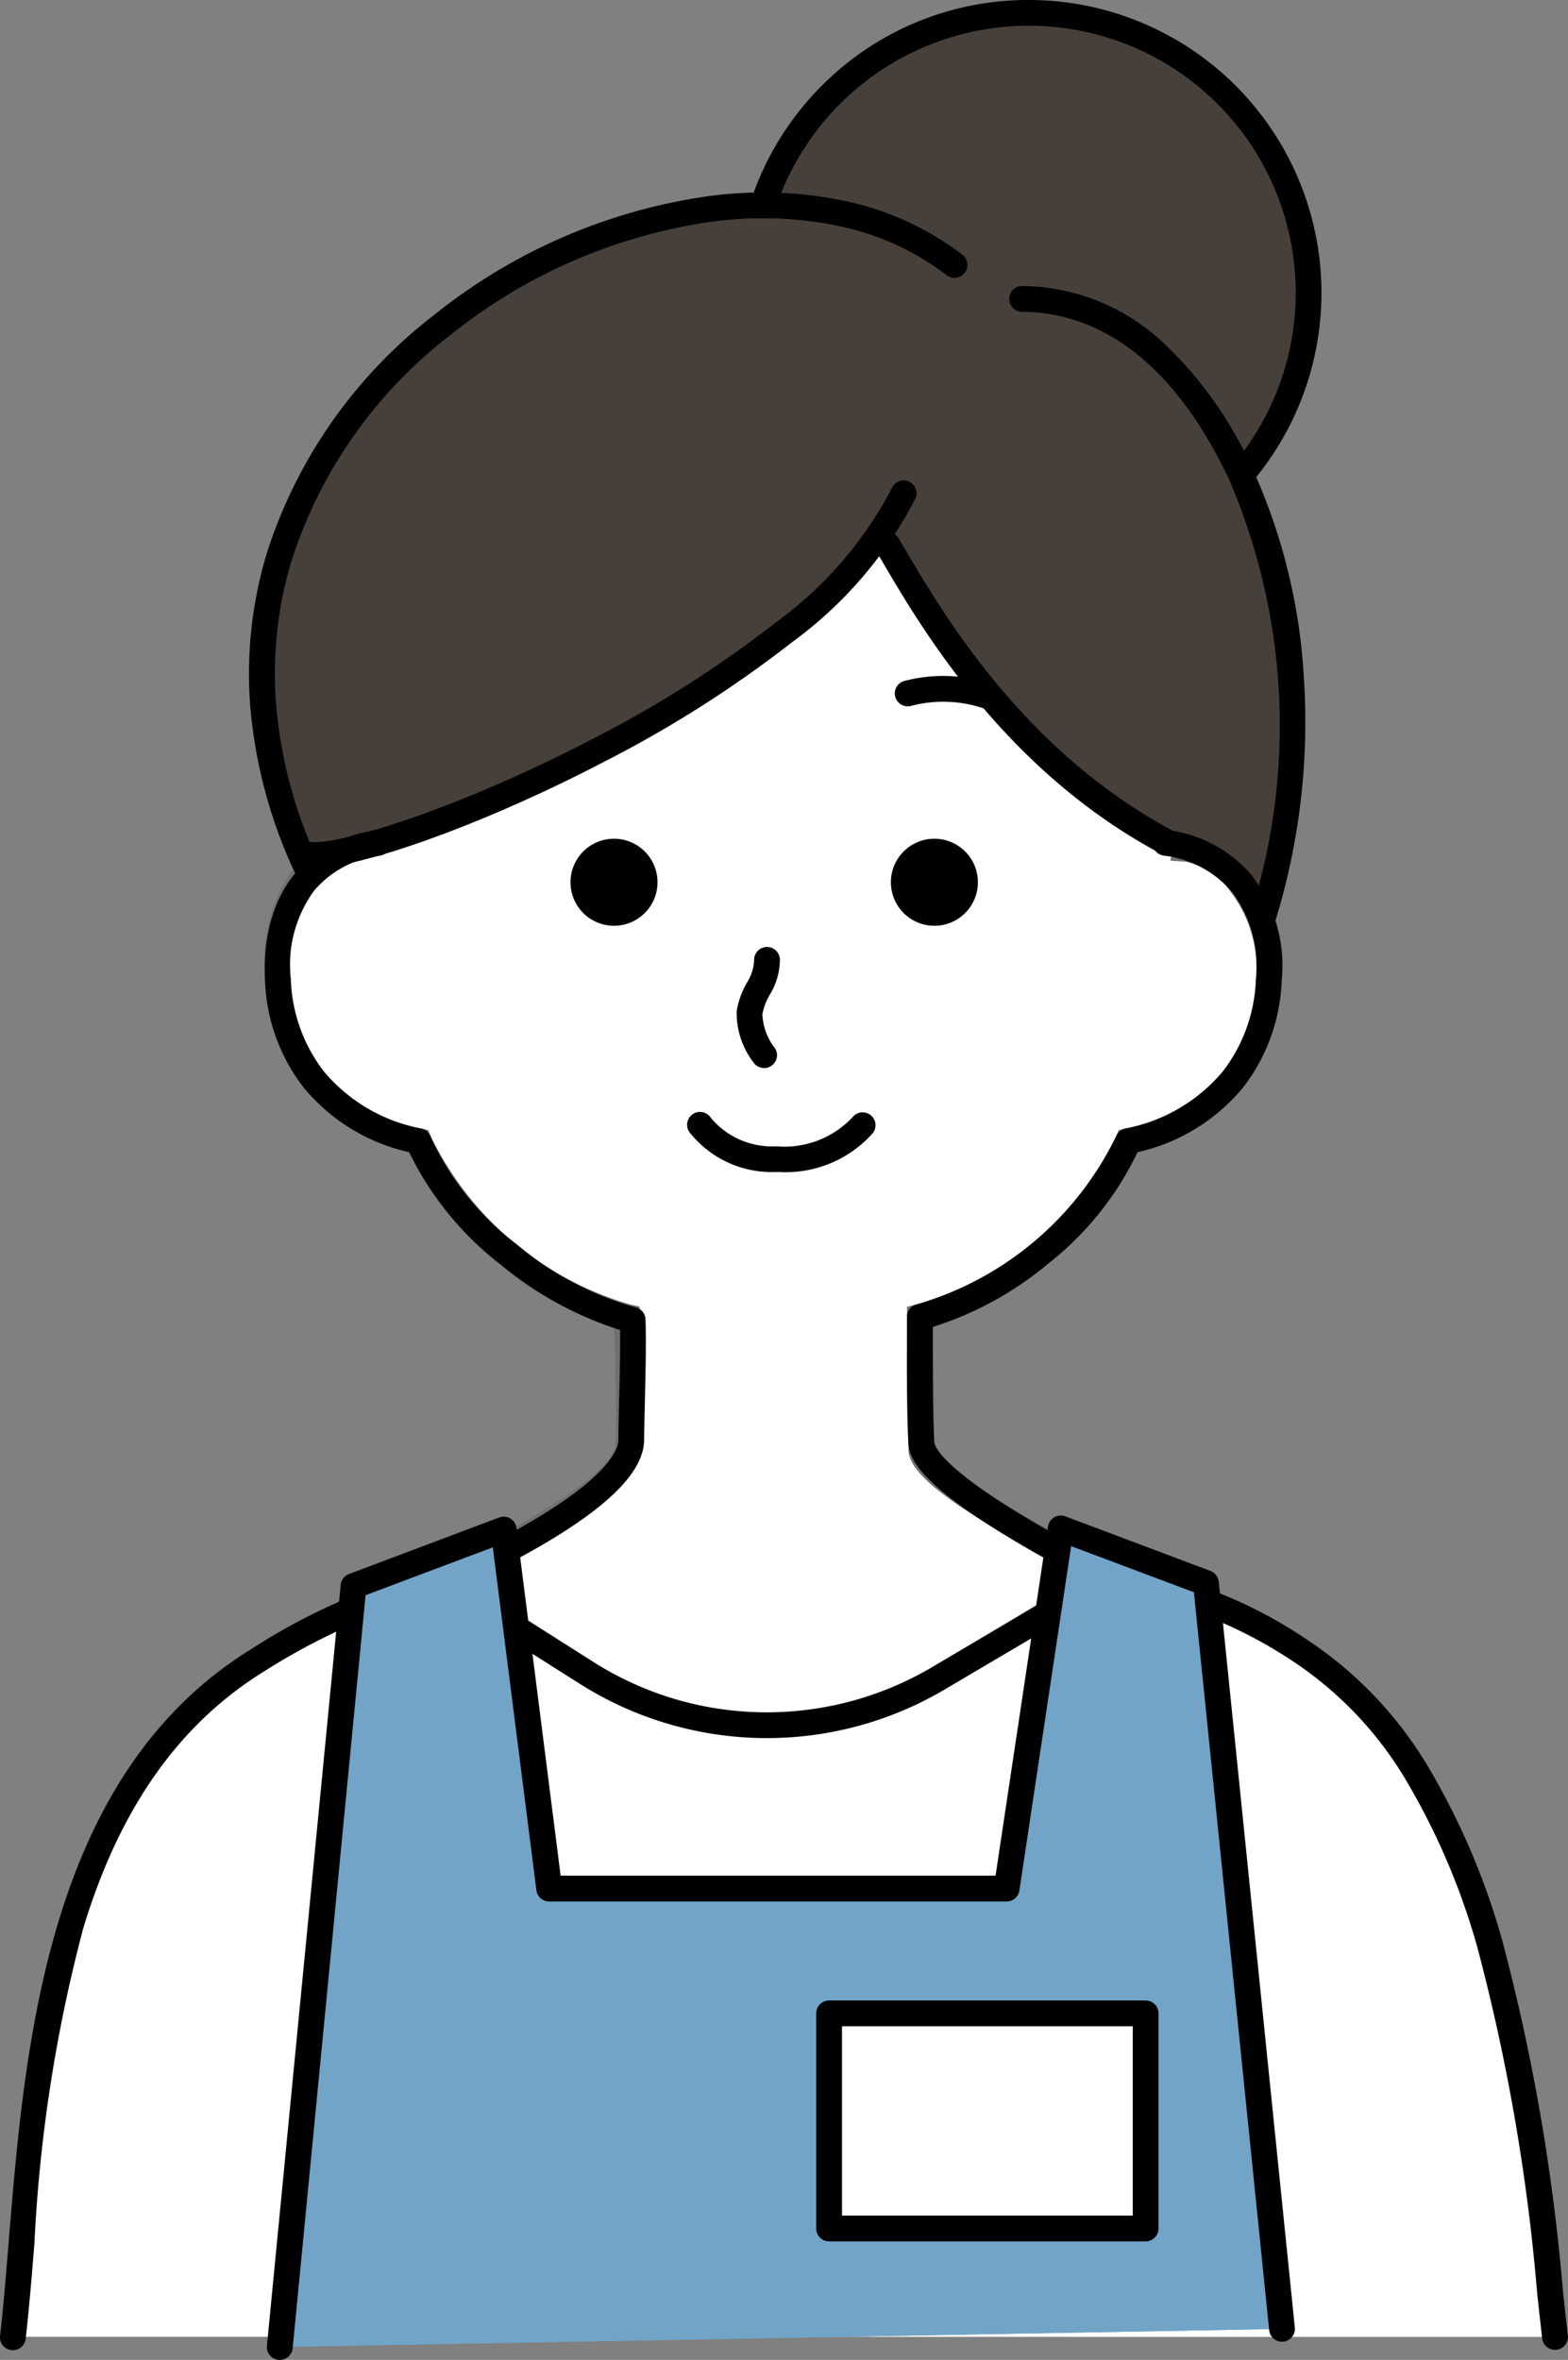
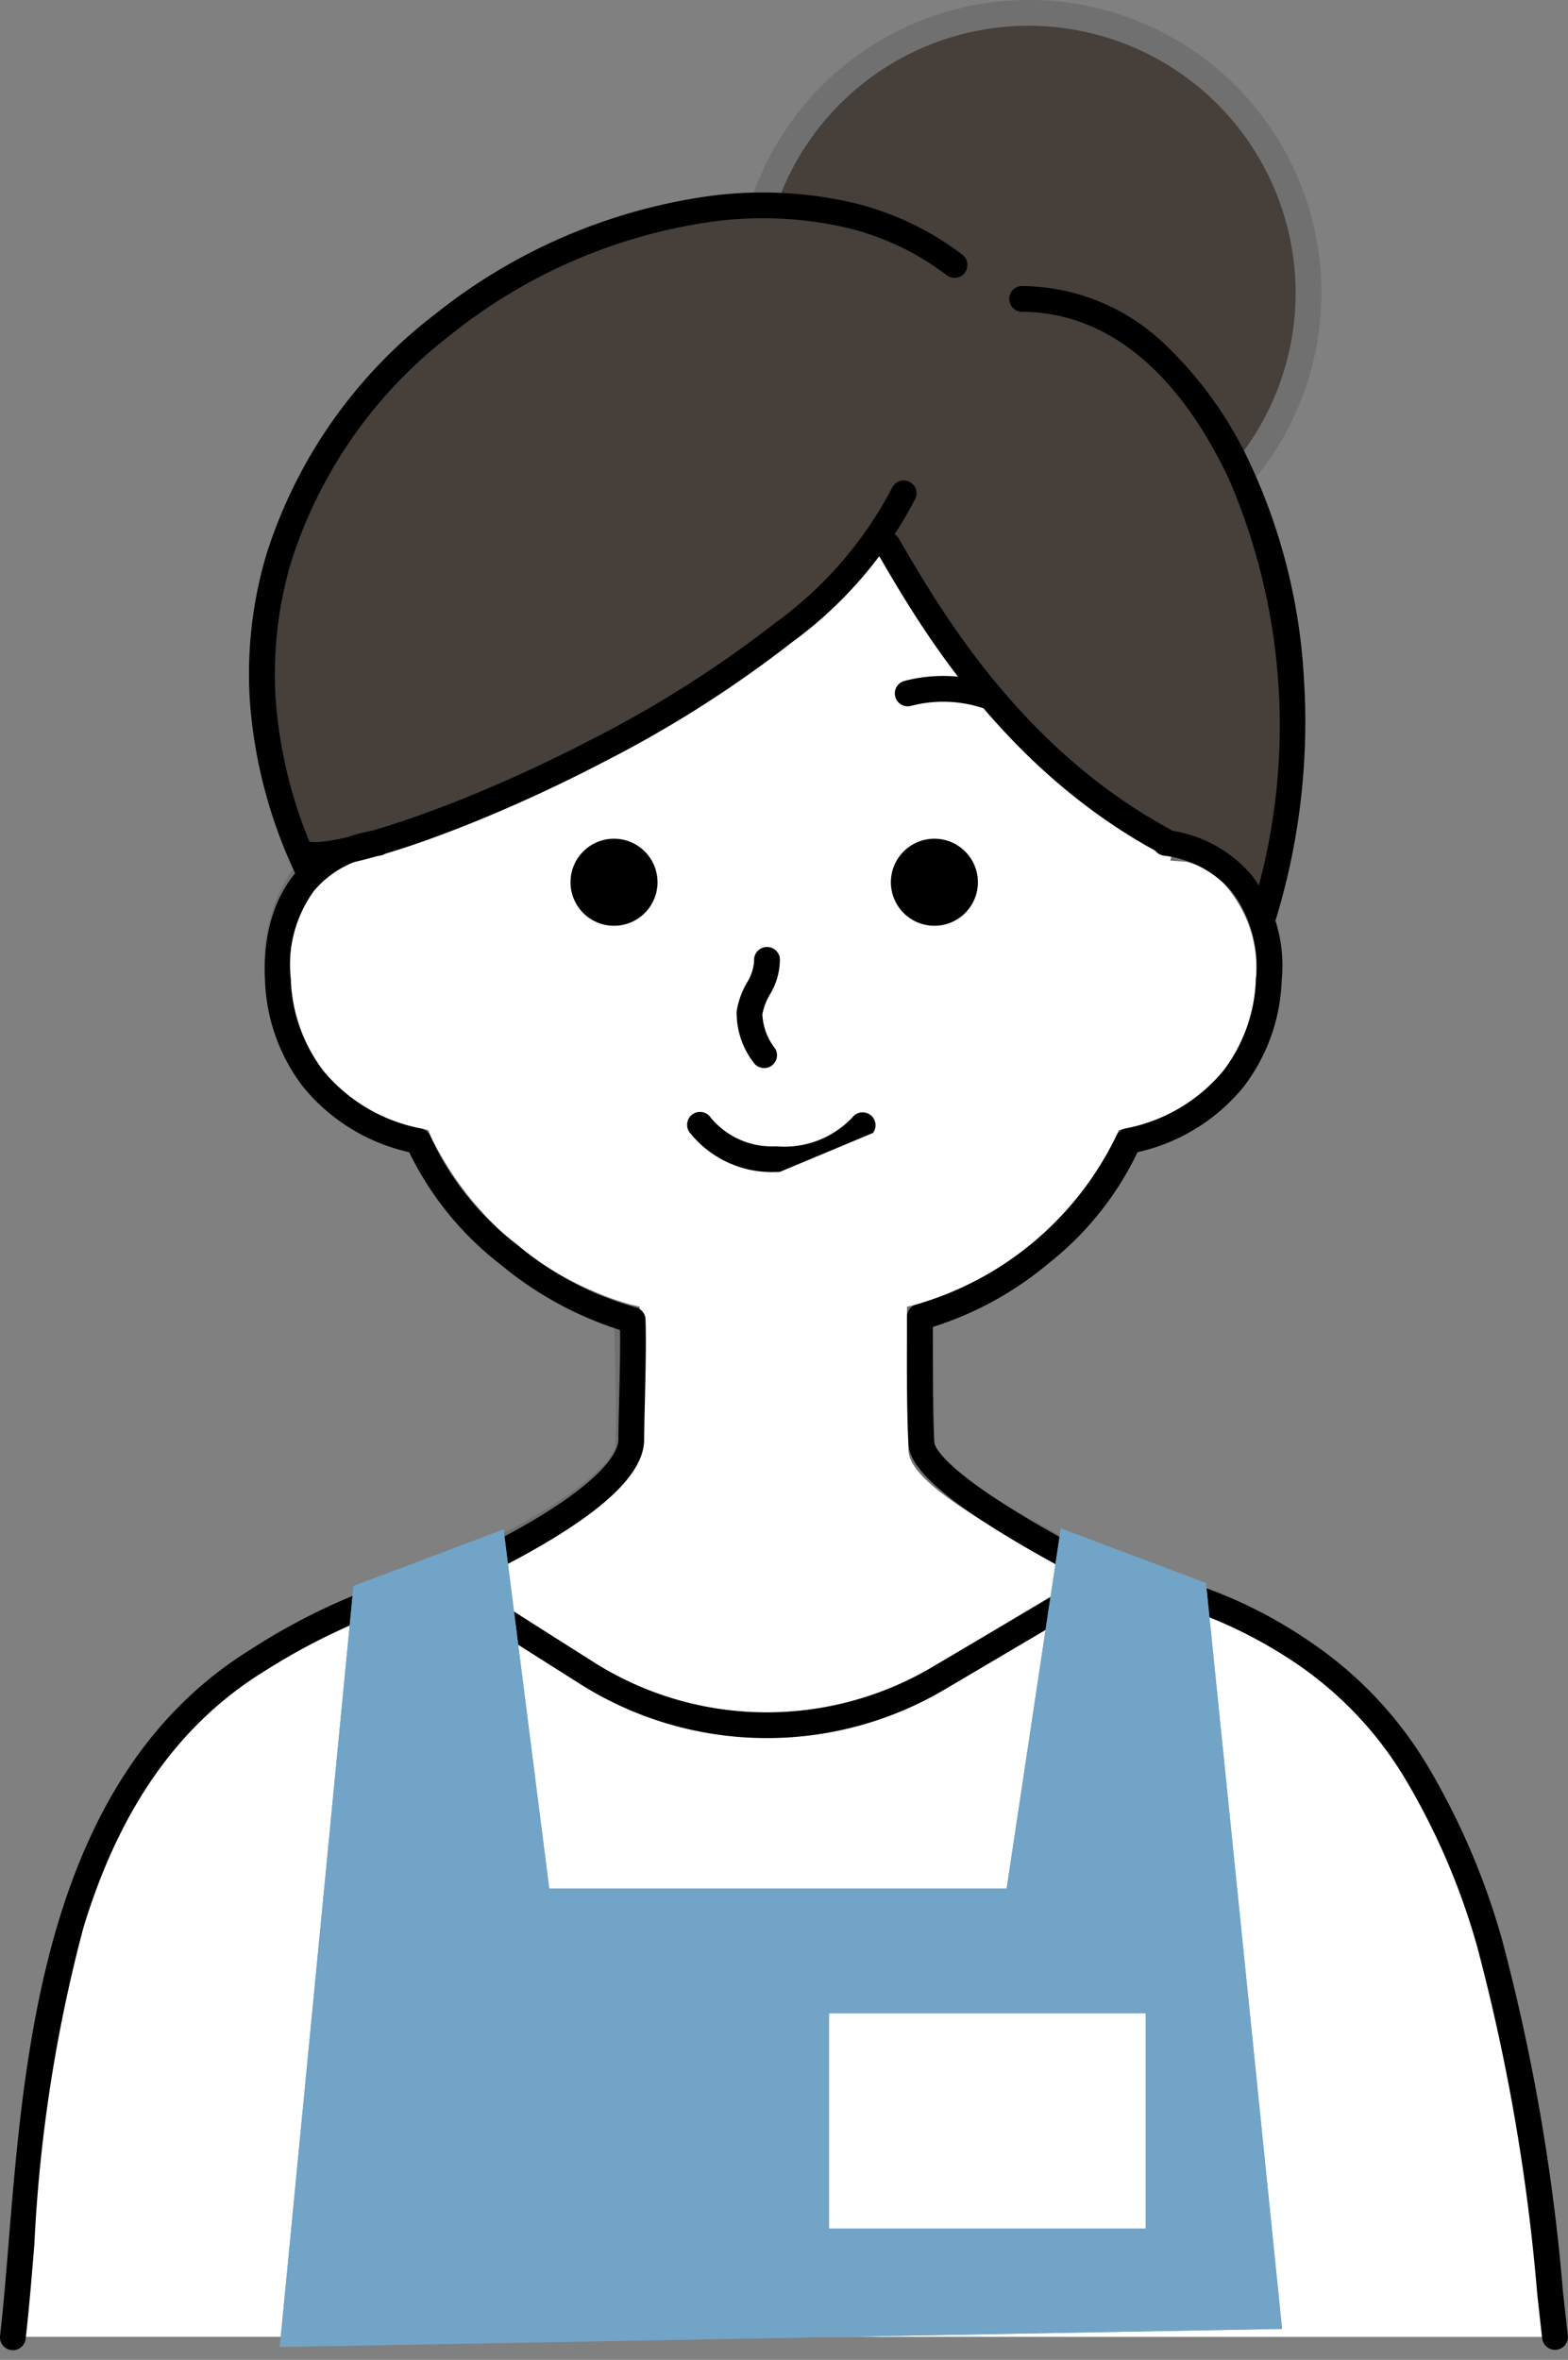
<svg xmlns="http://www.w3.org/2000/svg" width="60.804" height="91.468" viewBox="0 0 60.804 91.468">
  <rect x="0" y="0" width="60.804" height="91.468" fill="#808080" stroke="none" />
  <g id="voice_04" transform="translate(-2.337 -1.464)">
    <g id="グループ_2073" data-name="グループ 2073" transform="translate(0.355 0.353)">
      <path id="パス_8047" data-name="パス 8047" d="M138.4,19.251a10.85,10.85,0,1,1,10.85,10.85,10.85,10.85,0,0,1-10.85-10.85" transform="translate(-107.373 -6.79)" fill="#473f39" />
      <path id="パス_8047_-_アウトライン" data-name="パス 8047 - アウトライン" d="M149.247,30.6a11.35,11.35,0,1,1,8.026-3.324A11.276,11.276,0,0,1,149.247,30.6Zm0-21.7a10.35,10.35,0,1,0,10.35,10.35A10.362,10.362,0,0,0,149.247,8.9Z" transform="translate(-107.373 -6.79)" fill="#707070" />
-       <path id="楕円形_279" data-name="楕円形 279" d="M10.85-.5a11.35,11.35,0,0,1,8.026,19.376A11.35,11.35,0,1,1,2.824,2.824,11.276,11.276,0,0,1,10.85-.5Zm0,21.7A10.35,10.35,0,1,0,.5,10.85,10.362,10.362,0,0,0,10.85,21.2Z" transform="translate(31.024 1.611)" />
      <path id="パス_8048" data-name="パス 8048" d="M92.862,94.725c1.124.079,3.344,1.8,3.183,5.066a6.49,6.49,0,0,1-5.454,6.262,12.92,12.92,0,0,1-8.075,6.814c0,1.324.078,3.622.054,5.1-.019,1.2,5.291,3.9,7.311,4.915-1.011.642-3.807,2.31-6.6,3.962a13.2,13.2,0,0,1-13.834-.234c-2.01-1.286-4.046-2.617-5.47-3.621,0,0,7.145-3.162,7.227-5.138.059-1.422-.019-3.611-.061-4.988a12.921,12.921,0,0,1-8.076-6.814,6.489,6.489,0,0,1-5.454-6.262c-.16-3.267,1.207-4.954,3.62-5.525.209-.364.1-3.608,1.486-5.429,15.929-20.949,24.228-6.6,29.88,3.863a2.945,2.945,0,0,1,.259,2.026" transform="translate(-44.861 -60.712)" fill="#fff" />
      <path id="パス_8048_-_アウトライン" data-name="パス 8048 - アウトライン" d="M76.555,129.19a13.66,13.66,0,0,1-7.374-2.156c-2.394-1.531-4.241-2.754-5.489-3.633l-.722-.509.807-.357c.018-.008,1.789-.795,3.542-1.808,3.107-1.8,3.379-2.669,3.388-2.894.053-1.281-.006-3.184-.05-4.577a13.087,13.087,0,0,1-4.5-2.466,12.136,12.136,0,0,1-3.453-4.312,7.377,7.377,0,0,1-4.108-2.527,7.18,7.18,0,0,1-1.482-4.137,6.5,6.5,0,0,1,.933-4.082,4.846,4.846,0,0,1,2.769-1.876c.019-.142.039-.331.058-.506a9.856,9.856,0,0,1,1.447-4.817,38.33,38.33,0,0,1,8.3-8.424,12.585,12.585,0,0,1,7.055-2.516c3.2,0,6.169,1.643,9.076,5.023a56.327,56.327,0,0,1,6.291,9.846,3.414,3.414,0,0,1,.384,1.875,5.33,5.33,0,0,1,3.119,5.478,7.18,7.18,0,0,1-1.482,4.137,7.377,7.377,0,0,1-4.108,2.527,12.135,12.135,0,0,1-3.453,4.312,13.1,13.1,0,0,1-4.483,2.462c0,.454.014.985.024,1.54.02,1.069.042,2.28.028,3.179.013.071.2.63,2.742,2.156,1.476.884,3.157,1.742,4.293,2.31l.79.4-.746.474c-.861.547-3.085,1.883-6.611,3.97A13.717,13.717,0,0,1,76.555,129.19ZM64.982,123.08c1.19.816,2.779,1.86,4.738,3.113a12.7,12.7,0,0,0,13.309.225c2.749-1.628,4.7-2.8,5.832-3.487-1.1-.559-2.447-1.271-3.658-2-2.775-1.674-3.141-2.439-3.133-2.966.014-.883-.008-2.088-.028-3.151-.013-.726-.026-1.412-.027-1.944v-.4l.388-.09a12.447,12.447,0,0,0,7.724-6.513l.1-.244.256-.058a6.5,6.5,0,0,0,3.8-2.232,6.188,6.188,0,0,0,1.268-3.566,4.917,4.917,0,0,0-1-3.392,2.865,2.865,0,0,0-1.717-1.15l-.613-.043.167-.592a2.472,2.472,0,0,0-.218-1.652,55.523,55.523,0,0,0-6.169-9.669c-2.706-3.146-5.426-4.675-8.318-4.675a11.62,11.62,0,0,0-6.489,2.341,37.367,37.367,0,0,0-8.066,8.205,9.225,9.225,0,0,0-1.249,4.317,2.887,2.887,0,0,1-.2,1.058l-.108.188-.211.05a3.945,3.945,0,0,0-2.478,1.55,5.551,5.551,0,0,0-.757,3.465,6.187,6.187,0,0,0,1.268,3.566,6.5,6.5,0,0,0,3.8,2.232l.256.058.1.244a12.448,12.448,0,0,0,7.724,6.513l.375.087.023.75c.044,1.409.1,3.339.05,4.659a3.075,3.075,0,0,1-1.341,2,18.075,18.075,0,0,1-2.553,1.724C66.738,122.219,65.677,122.748,64.982,123.08Z" transform="translate(-44.861 -60.712)" fill="#707070" />
      <path id="パス_8049" data-name="パス 8049" d="M93.813,69.652a24.32,24.32,0,0,0,.414-13.969A15.9,15.9,0,0,0,91,48.706a7.656,7.656,0,0,0-6.9-2.723c-11.054-10.84-35.292,3.8-27,21.728A47.164,47.164,0,0,0,79.174,55.189c2.322,3.674,5.541,8.578,9.732,10.759,1.906.992,4.116,1.841,4.907,3.7" transform="translate(-43.162 -32.998)" fill="#473f39" />
      <path id="パス_8050" data-name="パス 8050" d="M76.774,185.452q-.278,0-.557-.01a14.992,14.992,0,0,1-7.79-2.523c-1.977-1.323-3.571-2.443-4.74-3.33a.5.5,0,0,1,.107-.859,36.018,36.018,0,0,0,3.616-1.828c3.082-1.807,3.42-2.84,3.422-3.2,0-.441.015-.978.029-1.546.021-.89.045-1.882.034-2.7a13.7,13.7,0,0,1-4.606-2.52,12.308,12.308,0,0,1-3.571-4.372,7.377,7.377,0,0,1-4.108-2.527,7.18,7.18,0,0,1-1.482-4.138c-.158-3.221,1.451-5.395,4.3-5.816a.5.5,0,1,1,.146.989,3.912,3.912,0,0,0-2.553,1.37,4.921,4.921,0,0,0-.9,3.408,6.187,6.187,0,0,0,1.268,3.567,6.5,6.5,0,0,0,3.8,2.232.5.5,0,0,1,.353.3,11.027,11.027,0,0,0,3.372,4.206,12.18,12.18,0,0,0,4.583,2.422.5.5,0,0,1,.387.472c.028.906,0,2.088-.025,3.13-.013.564-.026,1.1-.029,1.529-.007,1.19-1.291,2.519-3.924,4.062-1.119.655-2.225,1.2-2.938,1.528,1.068.784,2.413,1.719,4.013,2.79a14.03,14.03,0,0,0,14.7.547c3.191-1.8,4.841-2.765,5.667-3.269-1.161-.6-2.594-1.374-3.879-2.18-2.95-1.852-3.363-2.758-3.393-3.34-.062-1.2-.059-2.776-.056-4.04,0-.308,0-.6,0-.858a.5.5,0,0,1,.388-.488,12.446,12.446,0,0,0,7.724-6.513.5.5,0,0,1,.353-.3,6.5,6.5,0,0,0,3.8-2.232,6.187,6.187,0,0,0,1.268-3.567,4.778,4.778,0,0,0-.95-3.4,4.1,4.1,0,0,0-2.617-1.378.5.5,0,1,1,.146-.989,5.086,5.086,0,0,1,3.239,1.727,5.738,5.738,0,0,1,1.181,4.09,7.18,7.18,0,0,1-1.482,4.138,7.377,7.377,0,0,1-4.108,2.527,12.134,12.134,0,0,1-3.453,4.312,13.1,13.1,0,0,1-4.485,2.462c0,.152,0,.31,0,.473,0,1.252-.006,2.811.055,3.986.006.122.177.818,2.926,2.544,1.557.978,3.346,1.914,4.573,2.528a.5.5,0,0,1,.077.847c-.174.131-.7.53-6.479,3.792A15.043,15.043,0,0,1,76.774,185.452Z" transform="translate(-44.869 -116.794)" />
      <path id="パス_8051" data-name="パス 8051" d="M72.061,305.809c-.873-7.582-1.808-21.4-9.829-26.567a17.545,17.545,0,0,0-7.445-2.878l-6.652,3.924a13.059,13.059,0,0,1-13.62-.213l-5.68-3.6a24.1,24.1,0,0,0-7.1,3.11c-9.014,5.572-8.608,18.638-9.481,26.22" transform="translate(-9.775 -214.119)" fill="#fff" />
      <path id="パス_8052" data-name="パス 8052" d="M72.06,306.309a.5.5,0,0,1-.5-.443c-.063-.545-.125-1.117-.192-1.723a77.351,77.351,0,0,0-2.329-13.461,27.005,27.005,0,0,0-2.712-6.37,14.231,14.231,0,0,0-4.371-4.65,17.7,17.7,0,0,0-7.062-2.784l-6.51,3.84a13.559,13.559,0,0,1-14.141-.222l-5.5-3.483a24.93,24.93,0,0,0-6.744,3c-3.3,2.041-5.594,5.291-7.008,9.935a58.59,58.59,0,0,0-1.9,12.247c-.107,1.311-.208,2.549-.337,3.671a.5.5,0,1,1-.993-.114c.127-1.105.228-2.335.334-3.638.623-7.623,1.476-18.064,9.381-22.95a24.405,24.405,0,0,1,7.262-3.175.5.5,0,0,1,.366.068l5.68,3.6a12.559,12.559,0,0,0,13.1.205l6.652-3.924a.5.5,0,0,1,.29-.068,17.912,17.912,0,0,1,7.679,2.957,15.219,15.219,0,0,1,4.684,4.97A28,28,0,0,1,70,290.4a78.147,78.147,0,0,1,2.364,13.636c.066.6.129,1.176.191,1.717a.5.5,0,0,1-.44.554A.507.507,0,0,1,72.06,306.309Z" transform="translate(-9.775 -214.119)" />
      <path id="パス_8053" data-name="パス 8053" d="M62.884,105.122a2.087,2.087,0,0,1-.362-.028.5.5,0,1,1,.175-.984c1.038.185,5.721-1.24,10.992-3.981a44.276,44.276,0,0,0,7.118-4.524,15.026,15.026,0,0,0,4.509-5.229.5.5,0,0,1,.914.4,15.972,15.972,0,0,1-4.8,5.6,45.281,45.281,0,0,1-7.282,4.631C69.62,103.372,64.777,105.122,62.884,105.122Z" transform="translate(-48.734 -70.373)" />
      <path id="パス_8054" data-name="パス 8054" d="M194.6,81.74a.5.5,0,0,1-.478-.647,24.1,24.1,0,0,0-.89-16.742c-2.534-5.33-5.754-6.456-8.01-6.462a.5.5,0,1,1,0-1,8.109,8.109,0,0,1,5.575,2.295,15.263,15.263,0,0,1,3.336,4.738,22.628,22.628,0,0,1,2.015,8.155,26.186,26.186,0,0,1-1.072,9.311A.5.5,0,0,1,194.6,81.74Z" transform="translate(-143.604 -44.692)" />
      <path id="パス_8055" data-name="パス 8055" d="M56.661,67.52a.5.5,0,0,1-.455-.292,18.914,18.914,0,0,1-1.731-6.51,16.15,16.15,0,0,1,.665-5.921,18.937,18.937,0,0,1,6.5-9.2,21.866,21.866,0,0,1,10.5-4.565,15.57,15.57,0,0,1,5.324.155,11.364,11.364,0,0,1,4.632,2.1.5.5,0,1,1-.612.791,10.373,10.373,0,0,0-4.228-1.915,14.575,14.575,0,0,0-4.982-.142,20.853,20.853,0,0,0-10.007,4.358A17.944,17.944,0,0,0,56.1,55.09a15.154,15.154,0,0,0-.624,5.556,17.919,17.919,0,0,0,1.642,6.166.5.5,0,0,1-.454.708Z" transform="translate(-42.794 -32.302)" />
      <path id="パス_8056" data-name="パス 8056" d="M172.877,111.548a.5.5,0,0,1-.238-.061c-5.978-3.241-9.2-8.749-10.743-11.4l-.13-.222a.5.5,0,1,1,.863-.505l.131.223c1.5,2.568,4.624,7.913,10.356,11.021a.5.5,0,0,1-.239.94Z" transform="translate(-125.789 -77.366)" />
      <path id="パス_8057" data-name="パス 8057" d="M139.031,174.795a.5.5,0,0,1-.427-.239,3.16,3.16,0,0,1-.636-1.957,3.221,3.221,0,0,1,.392-1.1,1.81,1.81,0,0,0,.285-.859.5.5,0,1,1,1-.07,2.621,2.621,0,0,1-.39,1.38,2.41,2.41,0,0,0-.29.761,2.312,2.312,0,0,0,.494,1.327.5.5,0,0,1-.426.761Z" transform="translate(-107.42 -132.288)" />
      <path id="パス_8058" data-name="パス 8058" d="M168.8,125a.5.5,0,0,1-.168-.029,4.916,4.916,0,0,0-2.9-.126.5.5,0,0,1-.26-.966,5.925,5.925,0,0,1,3.494.15.5.5,0,0,1-.168.971Z" transform="translate(-128.421 -96.374)" />
-       <path id="パス_8059" data-name="パス 8059" d="M133.128,200.729l-.157,0a4.067,4.067,0,0,1-3.335-1.539.5.5,0,1,1,.83-.557,3.091,3.091,0,0,0,2.53,1.1,3.631,3.631,0,0,0,2.953-1.117.5.5,0,1,1,.8.6A4.511,4.511,0,0,1,133.128,200.729Z" transform="translate(-100.916 -154.191)" />
+       <path id="パス_8059" data-name="パス 8059" d="M133.128,200.729l-.157,0a4.067,4.067,0,0,1-3.335-1.539.5.5,0,1,1,.83-.557,3.091,3.091,0,0,0,2.53,1.1,3.631,3.631,0,0,0,2.953-1.117.5.5,0,1,1,.8.6Z" transform="translate(-100.916 -154.191)" />
      <path id="パス_8060" data-name="パス 8060" d="M162.729,151.55a1.687,1.687,0,1,1,1.687,1.687,1.687,1.687,0,0,1-1.687-1.687" transform="translate(-126.2 -116.243)" />
      <path id="パス_8061" data-name="パス 8061" d="M107.821,151.55a1.687,1.687,0,1,1,1.687,1.687,1.687,1.687,0,0,1-1.687-1.687" transform="translate(-83.716 -116.243)" />
      <path id="パス_8062" data-name="パス 8062" d="M58,299.739l2.859-29.495,5.82-2.191,1.77,13.919H86.187l2.1-13.958,5.629,2.117,2.951,28.908" transform="translate(-45.169 -207.66)" fill="#71a4c7" />
      <path id="パス_8063" data-name="パス 8063" d="M58,299.739l2.859-29.495,5.82-2.191,1.77,13.919H86.187l2.1-13.958,5.629,2.117,2.951,28.908" transform="translate(-45.169 -207.66)" fill="#71a4c7" />
-       <path id="パス_8063_-_アウトライン" data-name="パス 8063 - アウトライン" d="M58,300.239l-.049,0a.5.5,0,0,1-.449-.546L60.363,270.2a.5.5,0,0,1,.322-.42l5.82-2.191a.5.5,0,0,1,.672.4l1.714,13.482H85.757l2.034-13.533a.5.5,0,0,1,.67-.394l5.629,2.117a.5.5,0,0,1,.321.417l2.951,28.908a.5.5,0,0,1-.995.1l-2.919-28.6L88.688,268.7l-2.007,13.347a.5.5,0,0,1-.494.426H68.451a.5.5,0,0,1-.5-.437l-1.69-13.291L61.328,270.6,58.5,299.787A.5.5,0,0,1,58,300.239Z" transform="translate(-45.169 -207.66)" />
      <rect id="長方形_1007" data-name="長方形 1007" width="12.274" height="8.337" transform="translate(34.133 79.15)" fill="#fff" />
-       <path id="長方形_1008" data-name="長方形 1008" d="M0-.5H12.274a.5.5,0,0,1,.5.5V8.337a.5.5,0,0,1-.5.5H0a.5.5,0,0,1-.5-.5V0A.5.5,0,0,1,0-.5ZM11.774.5H.5V7.837H11.774Z" transform="translate(34.133 79.15)" />
    </g>
  </g>
</svg>